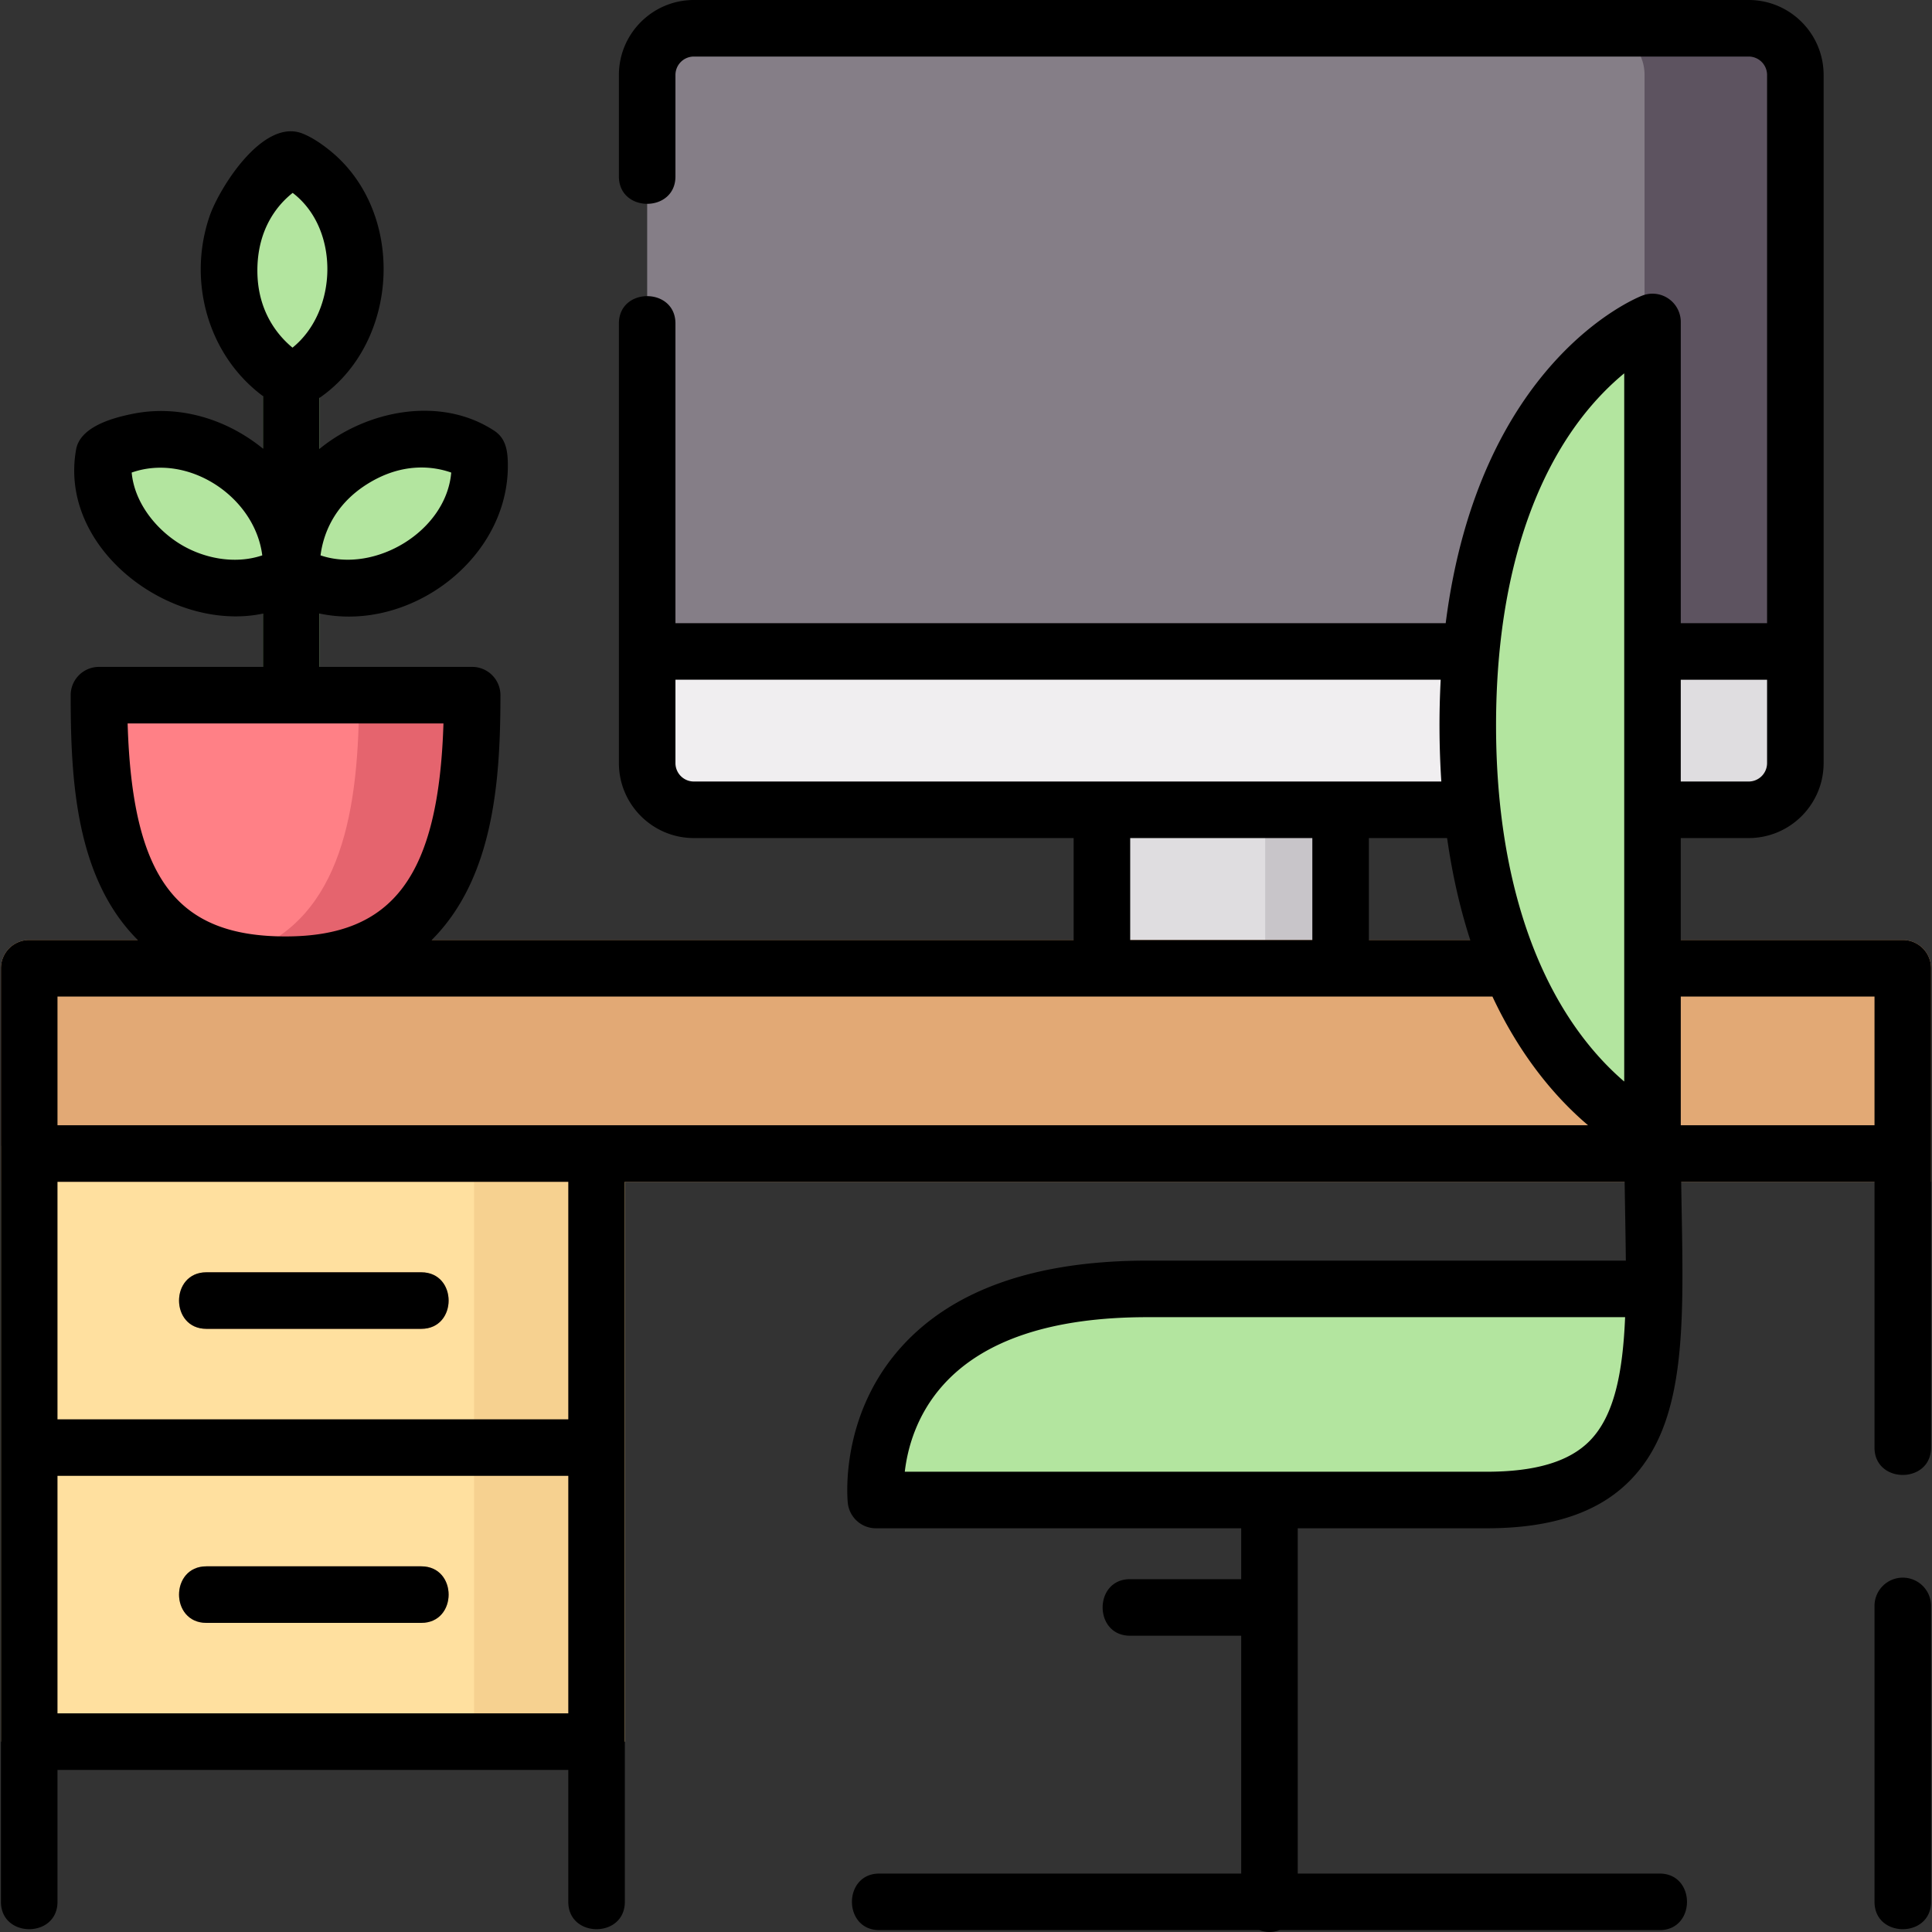
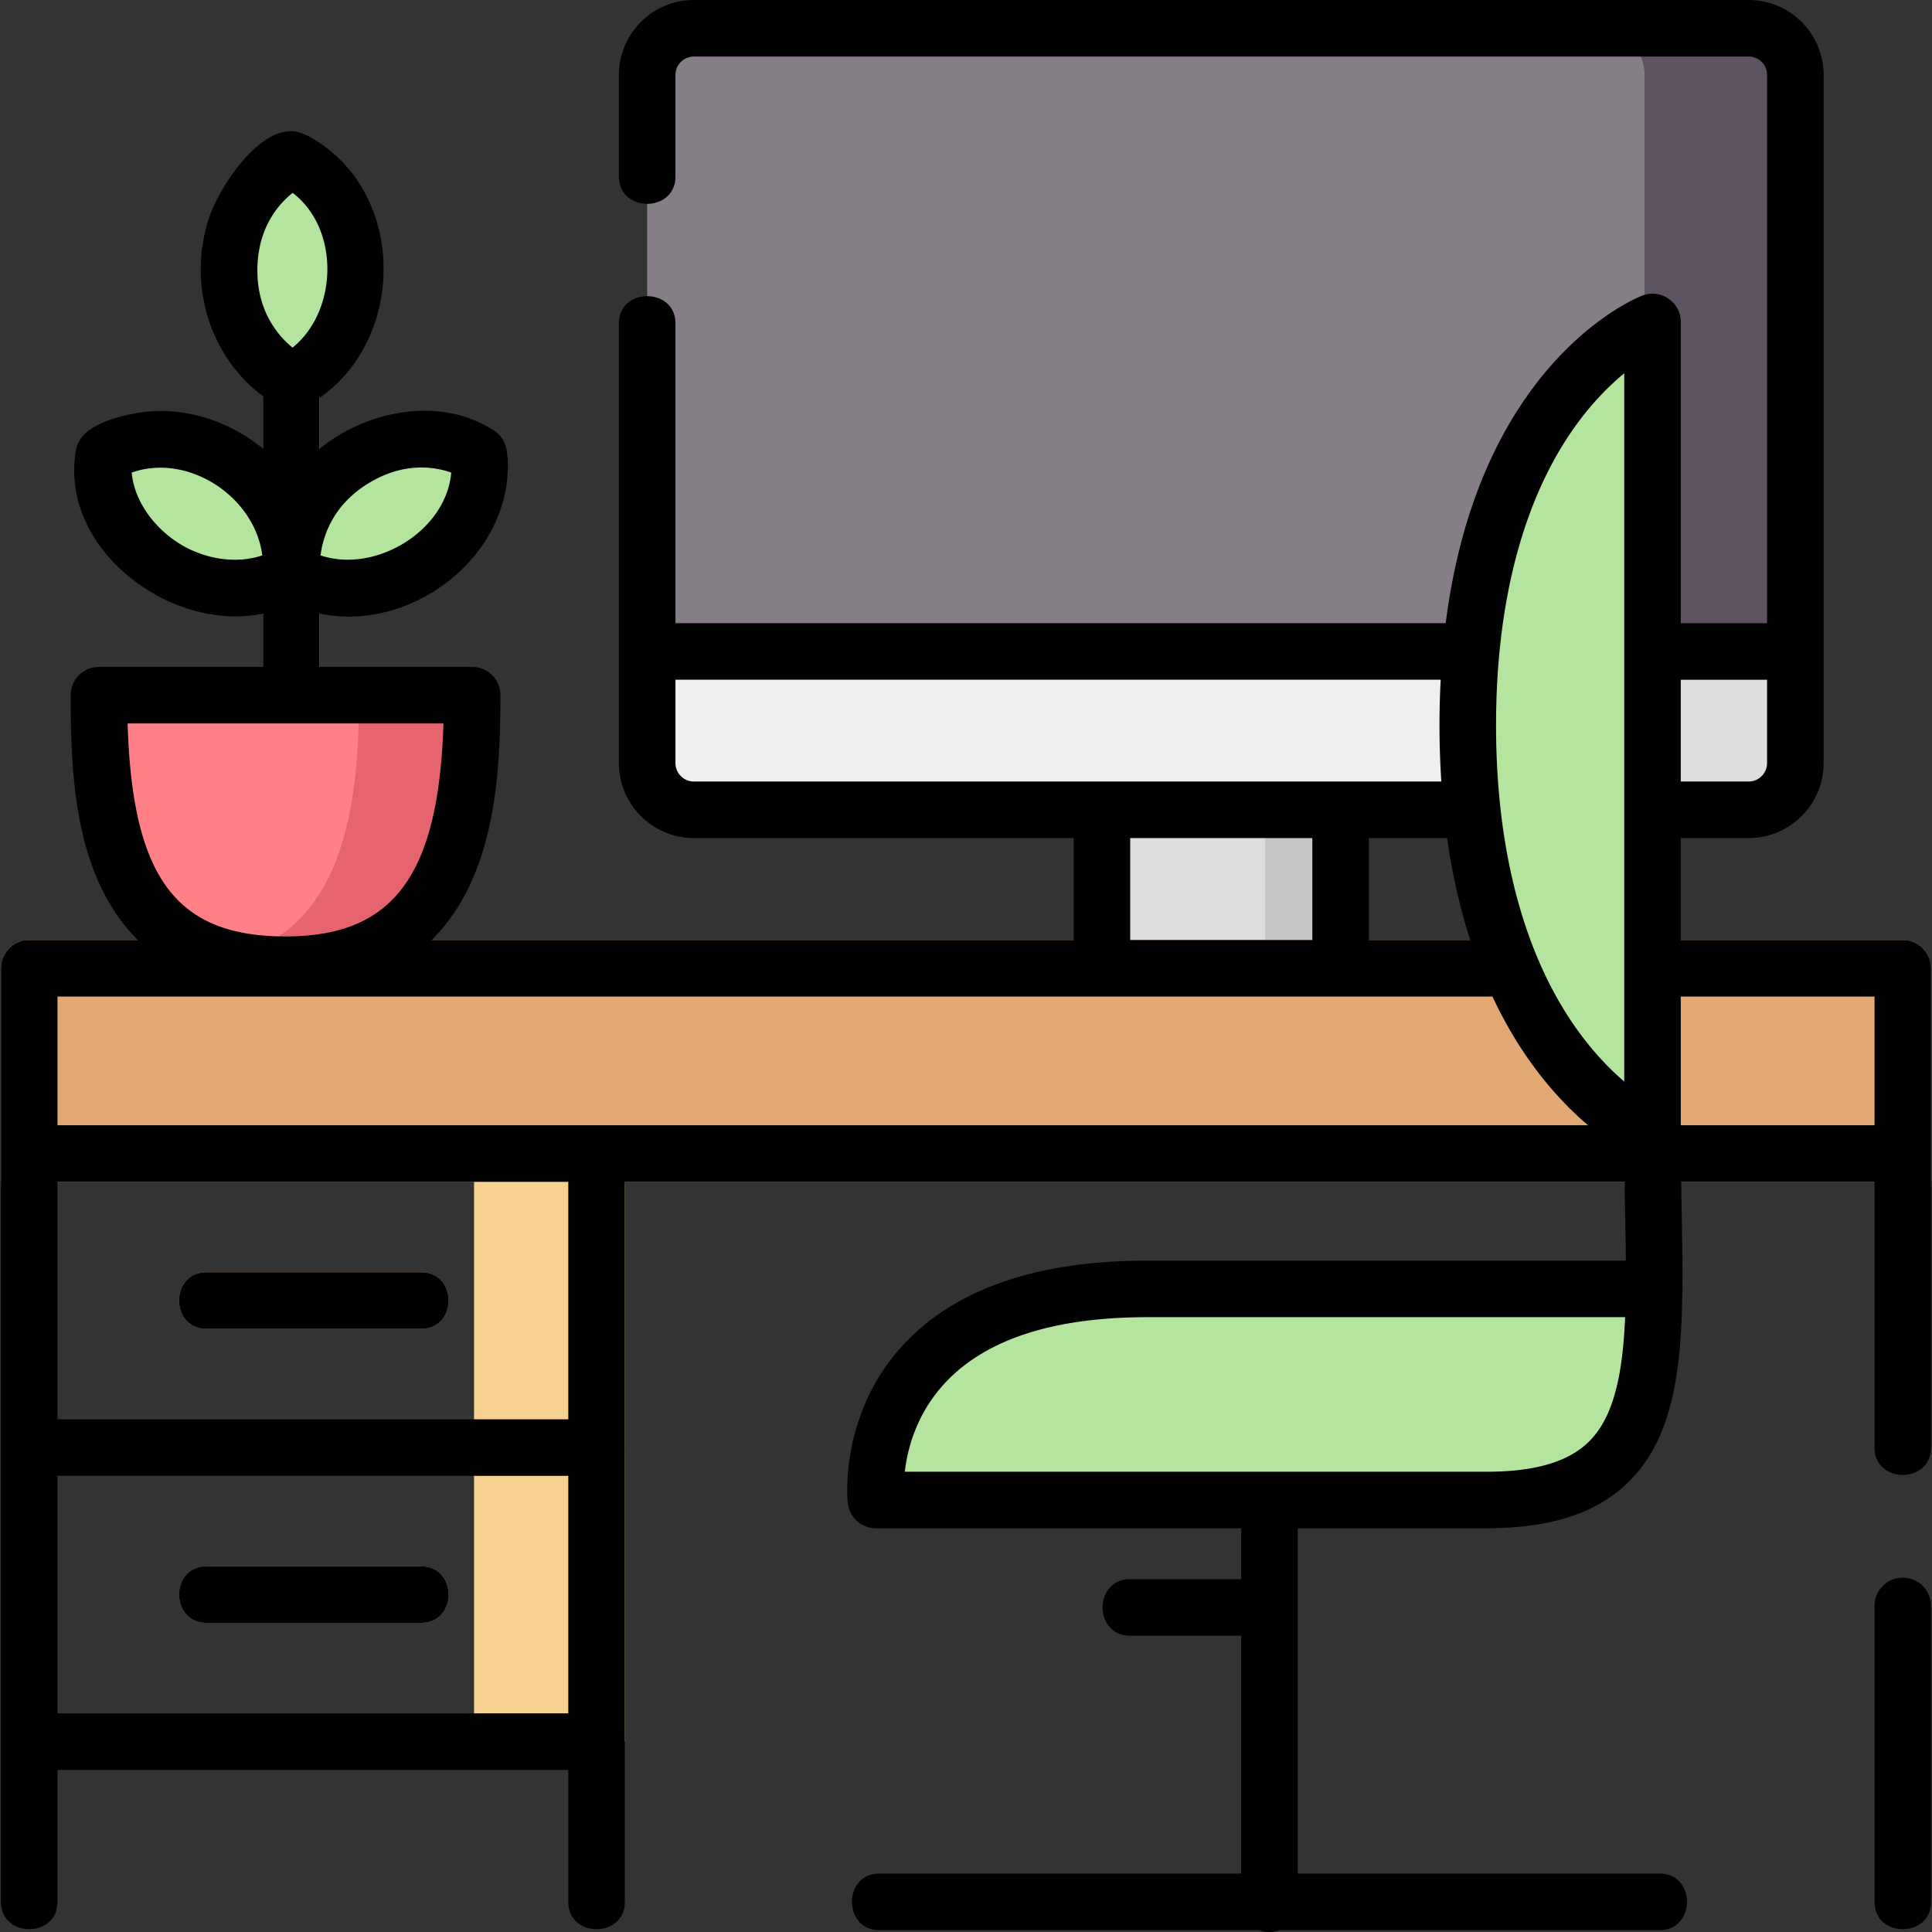
<svg xmlns="http://www.w3.org/2000/svg" version="1.1" width="512" height="512" x="0" y="0" viewBox="0 0 512.5 512.5" style="enable-background:new 0 0 512 512" xml:space="preserve">
  <rect x="0" y="0" width="512.5" height="512.5" fill="#333333" stroke="none" />
  <g>
    <path d="M127.03 120.558c-13.789-8.417-32.477-2.913-42.28 9.076V95.845c14.458-14.366 12.673-44.52-7.238-53.439-19.297 9.398-21.744 37.788-7.762 52.664v34.44c-9.807-11.875-28.461-17.373-42.179-8.952-3.142 21.974 22.06 39.727 42.179 34.515v34.833h15v-34.86c20.083 5.274 45.504-12.47 42.28-34.488z" style="" fill="#b3e59f" data-original="#b3e59f" />
-     <path d="M.25 304h165.5v80H.25zM.25 384h165.5v78H.25z" style="" fill="#ffe09f" data-original="#ffe09f" />
    <path d="M125.75 304h40v80h-40zM125.75 384h40v78h-40z" style="" fill="#f6d190" data-original="#f6d190" />
    <path d="M171.676 19.884c0-6.84 5.544-12.384 12.383-12.384h279.809c6.84 0 12.383 5.544 12.383 12.384v182.545c0 6.839-5.543 12.383-12.383 12.383H184.059c-6.839 0-12.383-5.544-12.383-12.383V19.884z" style="" fill="#857e87" data-original="#857e87" />
    <path d="M463.867 7.5h-40c6.84 0 12.383 5.544 12.383 12.384v182.545c0 6.839-5.543 12.383-12.383 12.383h40c6.84 0 12.383-5.544 12.383-12.383V19.884c0-6.84-5.543-12.384-12.383-12.384z" style="" fill="#5d5360" data-original="#5d5360" />
    <path d="M292.305 212.813h63.316v44.312h-63.316z" style="" fill="#dfdde0" data-original="#dfdde0" />
    <path d="M335.621 212.813h20v44.312h-20z" style="" fill="#c8c5c9" data-original="#c8c5c9" />
    <path d="M171.676 202.429c0 6.839 5.544 12.383 12.383 12.383h279.809c6.84 0 12.383-5.544 12.383-12.383v-29.617H171.676v29.617z" style="" fill="#f0eef0" data-original="#f0eef0" />
    <path d="M436.25 172.813v29.617c0 6.839-5.543 12.383-12.383 12.383h40c6.84 0 12.383-5.544 12.383-12.383v-29.617h-40z" style="" fill="#dfdde0" data-original="#dfdde0" />
    <path d="M120.203 184.406c2.791 0 5.054 2.287 5.002 5.077-.662 35.437-8.882 66.423-49.454 66.423-41.531 0-48.88-30.992-49.46-66.432-.046-2.787 2.214-5.068 5.002-5.068h88.91z" style="" fill="#ff8086" data-original="#ff8086" />
    <path d="M120.203 184.406h-30c2.791 0 5.054 2.287 5.002 5.078-.572 30.599-6.798 57.86-34.601 64.739 4.465 1.088 9.478 1.684 15.147 1.684 40.573 0 48.792-30.986 49.454-66.423.052-2.791-2.211-5.078-5.002-5.078z" style="" fill="#e5646e" data-original="#e5646e" />
    <path d="M504.75 249.355h-497a7.5 7.5 0 0 0-7.5 7.5V313.5h512v-56.645a7.5 7.5 0 0 0-7.5-7.5z" style="" fill="#e2a975" data-original="#e2a975" />
    <path d="M111.75 352.5h-57c-9.673 0-9.673-15 0-15h57c9.673 0 9.673 15 0 15zM111.75 430.5h-57c-9.673 0-9.673-15 0-15h57c9.673 0 9.673 15 0 15z" style="" fill="#c38c66" data-original="#c38c66" />
    <path d="M438.357 85.406v215.5s-49-20.5-49-108.5 49-107 49-107zM438.777 342.166c-.389 34.112-6.184 55.74-44.42 55.74h-162s-6-56 72-56h134" style="" fill="#b3e59f" data-original="#b3e59f" />
    <path d="M504.75 418.5a7.5 7.5 0 0 0-7.5 7.5v78.5c0 9.673 15 9.673 15 0V426a7.5 7.5 0 0 0-7.5-7.5zM504.75 249.355h-58.894v-27.043h18.011c10.964 0 19.883-8.919 19.883-19.883V19.884C483.75 8.92 474.831 0 463.867 0H184.059c-10.964 0-19.883 8.92-19.883 19.884v26.929c0 9.673 15 9.673 15 0V19.884A4.889 4.889 0 0 1 184.059 15h279.809a4.89 4.89 0 0 1 4.883 4.884v145.429h-22.894V85.406a7.499 7.499 0 0 0-10.212-6.993c-1.962.761-43.34 17.659-52.146 86.899H179.176v-79.5c0-9.673-15-9.673-15 0v116.617c0 10.964 8.919 19.883 19.883 19.883h100.746v27.043H114.516c16.612-16.594 18.234-42.871 18.234-64.949a7.5 7.5 0 0 0-7.5-7.5h-40.5v-14.159c24.06 5.114 50.288-14.616 49.967-39.645-.043-3.352-.459-6.758-3.556-8.803-14.246-9.403-33.866-5.485-46.411 4.783v-13.529c21.433-14.793 23.025-49.629 2.429-65.889-2.075-1.638-4.371-3.197-6.834-4.201-10.571-4.316-22.191 14.513-24.71 21.781-5.951 17.174-.568 36.926 14.114 47.824v13.931c-9.627-7.833-22.2-11.696-34.483-9.236-5.076 1.017-13.971 3.314-15.078 9.467-4.758 26.476 25.235 48.643 49.562 43.539v14.137h-43.5a7.5 7.5 0 0 0-7.5 7.5c0 22.047 1.196 48.357 17.806 64.949H7.75a7.5 7.5 0 0 0-7.5 7.5V504.5c0 9.673 15 9.673 15 0v-35h135.5v35c0 9.673 15 9.673 15 0v-191h265.215c.039 2.613.289 16.688.32 20.906H304.356c-29.651 0-51.62 7.718-65.298 22.939-16.422 18.274-14.26 40.426-14.159 41.359a7.5 7.5 0 0 0 7.457 6.701h96.894v13.5h-29.5c-9.673 0-9.673 15 0 15h29.5V497h-96c-9.673 0-9.673 15 0 15h100.825c.832.318 1.731.5 2.675.5s1.843-.182 2.675-.5H440.25c9.673 0 9.673-15 0-15h-96v-91.594h50.106c17.218 0 29.664-4.151 38.052-12.69 14.699-14.965 14.251-40.022 13.684-71.747-.044-2.454-.087-4.95-.125-7.47h51.283V384c0 9.673 15 9.673 15 0V256.855a7.5 7.5 0 0 0-7.5-7.5zM97.276 128.496c9.652-6.124 18.049-4.681 22.421-3.137-1.32 15.547-20.221 26.86-34.668 21.963.606-4.811 3.048-12.99 12.247-18.826zm-49.852 15.601c-6.372-4.043-11.792-11.005-12.493-18.742 15.02-5.28 32.683 6.418 34.64 21.967-7.285 2.47-15.761.826-22.147-3.225zm30.213-92.928c12.56 9.554 11.997 31.359-.044 41.054-3.715-3.055-9.319-9.481-9.319-20.441-.001-11.43 5.717-17.747 9.363-20.613zM33.856 191.906h83.781c-1.27 40.515-13.362 56.5-41.888 56.5-28.917.001-40.677-15.47-41.893-56.5zm387.851 190.299c-5.421 5.519-14.367 8.201-27.351 8.201H240.013c.694-5.988 3.006-15.026 10.203-23.035 10.712-11.921 28.927-17.965 54.141-17.965h126.736c-.62 14.699-2.842 26.137-9.386 32.799zm47.043-201.892v22.117a4.888 4.888 0 0 1-4.883 4.883h-18.011v-27h22.894zm-49.624-68.955c4.084-5.395 8.19-9.41 11.73-12.322v187.863c-3.528-3.023-7.604-7.146-11.659-12.622-14.615-19.739-22.341-48.049-22.341-81.872 0-33.773 7.702-61.799 22.27-81.047zm-35.253 110.955c1.432 10.095 3.553 19.077 6.138 27.043h-26.89v-27.043h20.752zm-204.697-19.884v-22.117h202.993a230.97 230.97 0 0 0 .169 27H184.059a4.887 4.887 0 0 1-4.883-4.883zm120.629 19.884h48.316v27.043h-48.316v-27.043zm96.096 42.042c7.815 16.7 17.516 27.488 25.365 34.145H15.25v-34.145h380.651zM15.25 454.5v-63h135.5v63H15.25zm135.5-78H15.25v-63h135.5v63zm295.106-78v-34.145h51.394V298.5h-51.394z" fill="#000000" opacity="1" data-original="#000000" />
    <path d="M54.75 352.5h57c9.673 0 9.673-15 0-15h-57c-9.673 0-9.673 15 0 15zM111.75 415.5h-57c-9.673 0-9.673 15 0 15h57c9.673 0 9.673-15 0-15z" fill="#000000" opacity="1" data-original="#000000" />
  </g>
</svg>